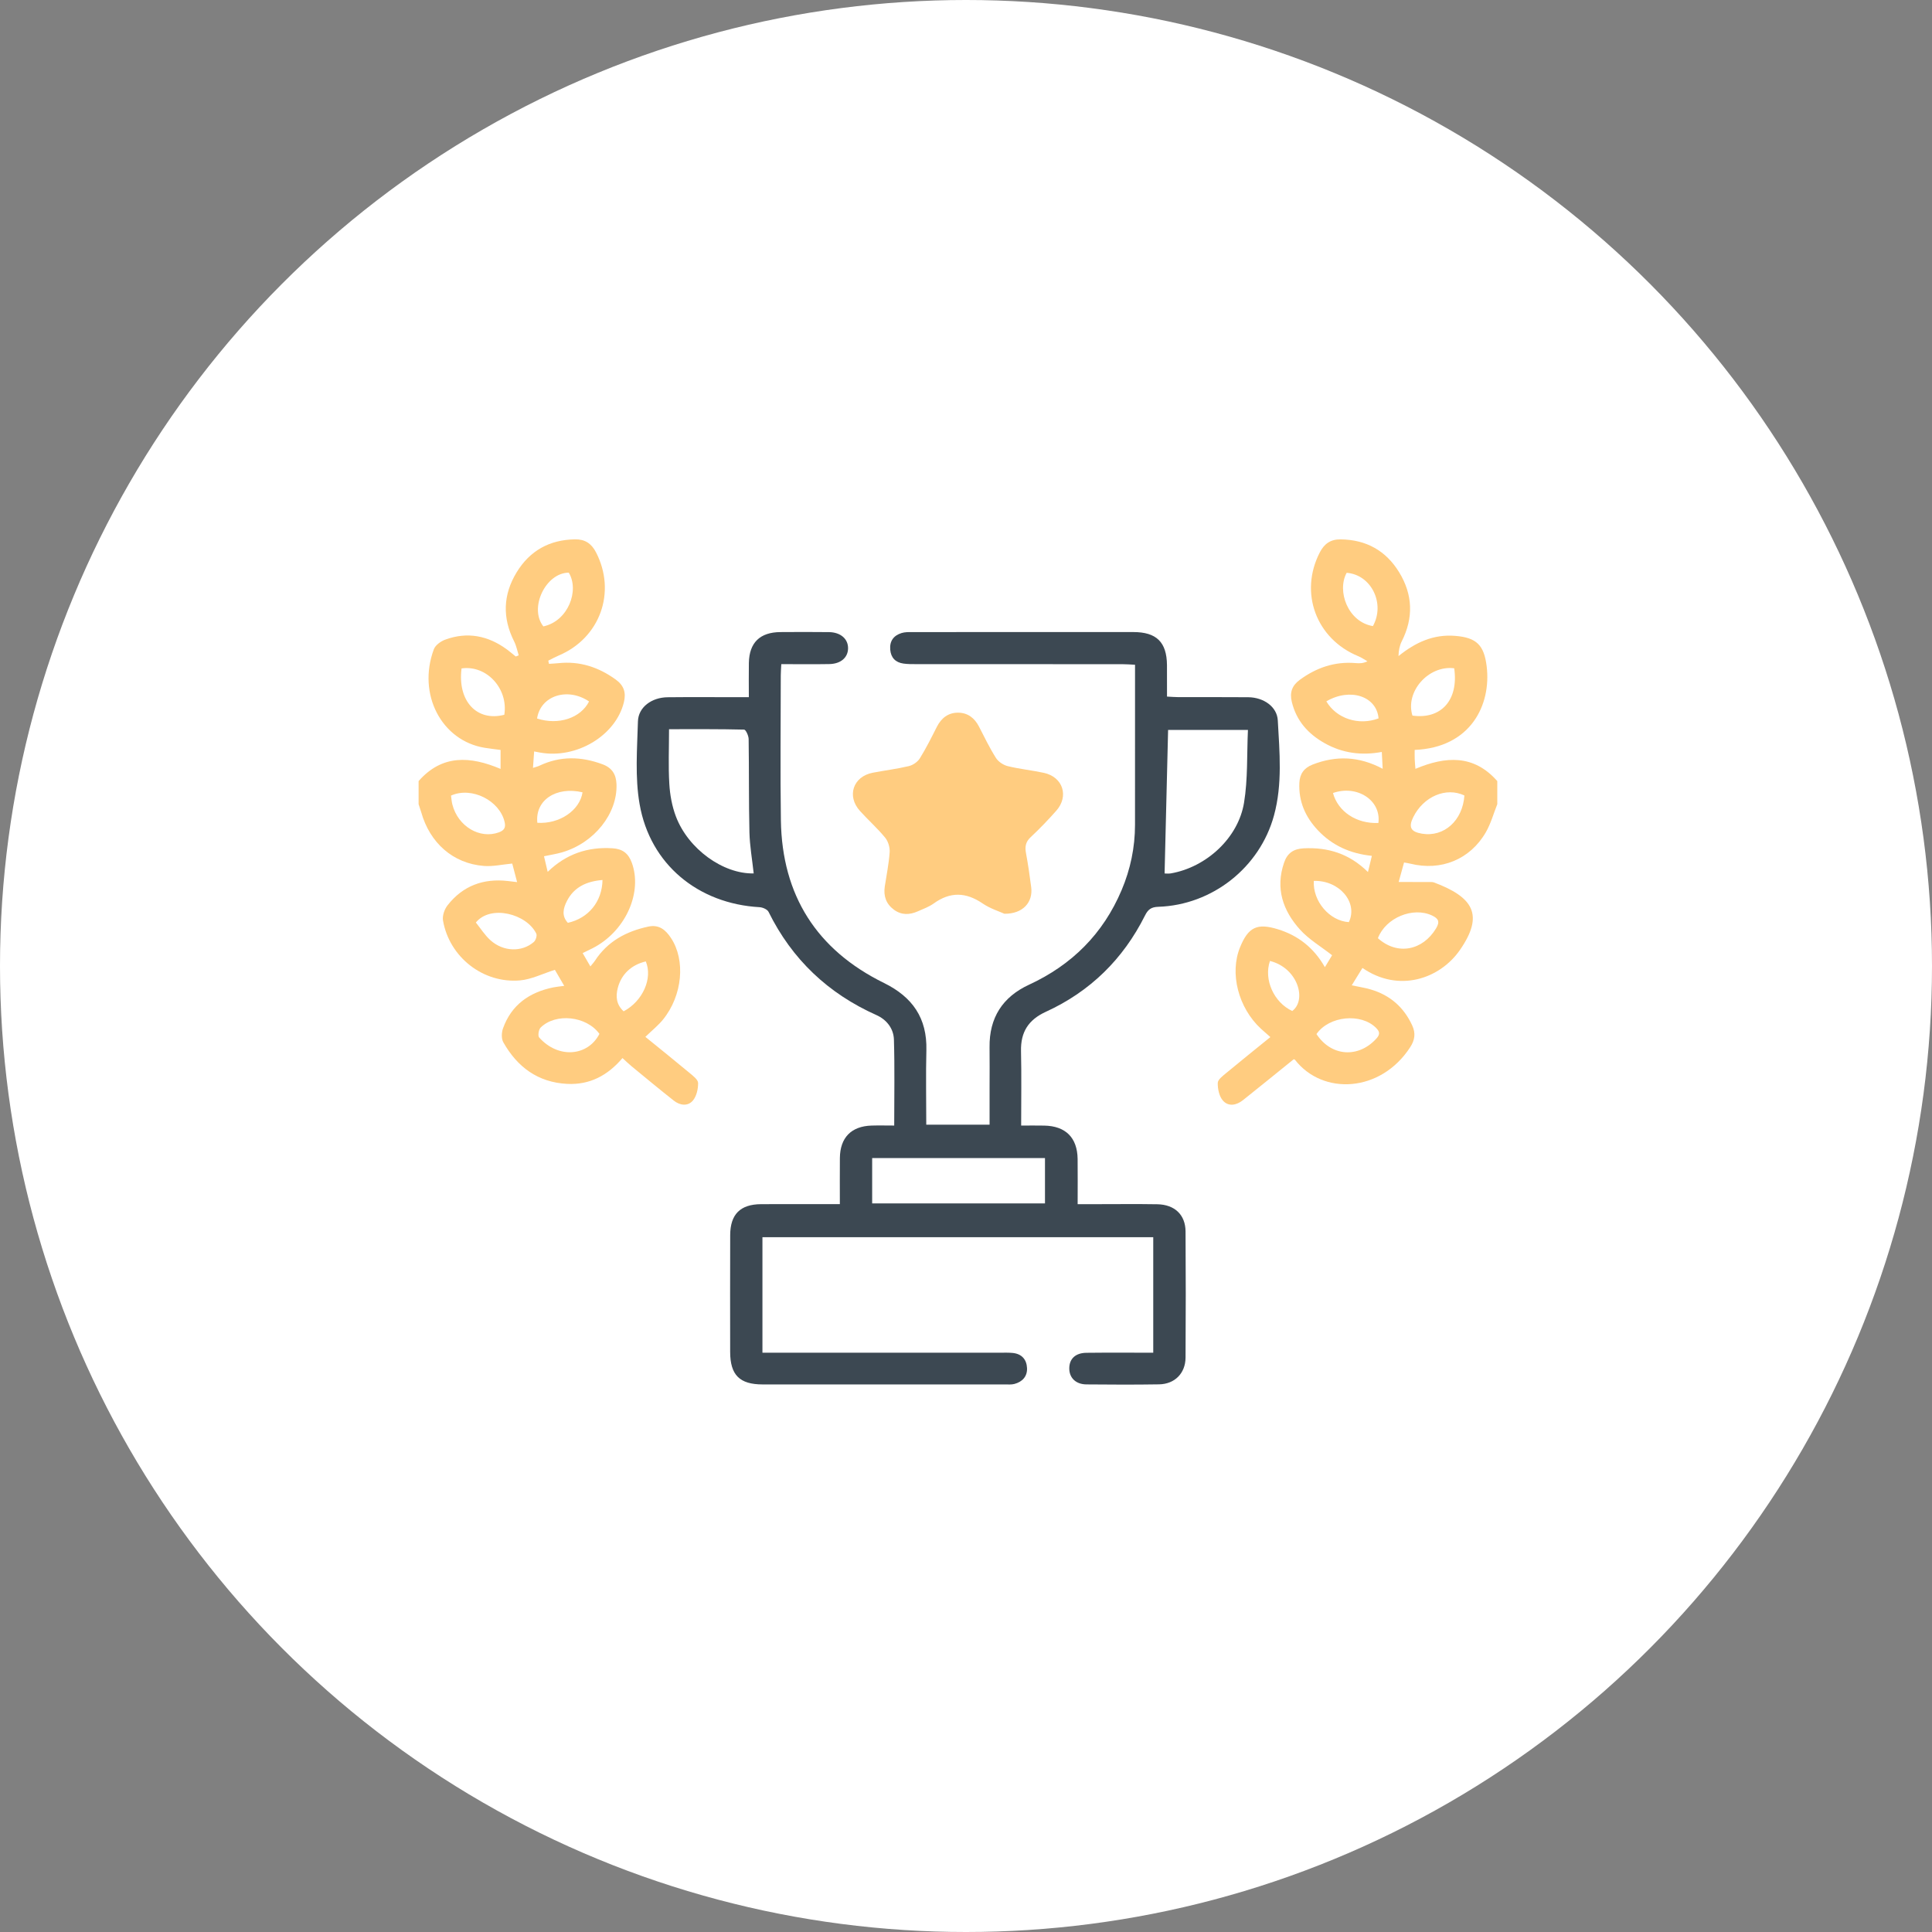
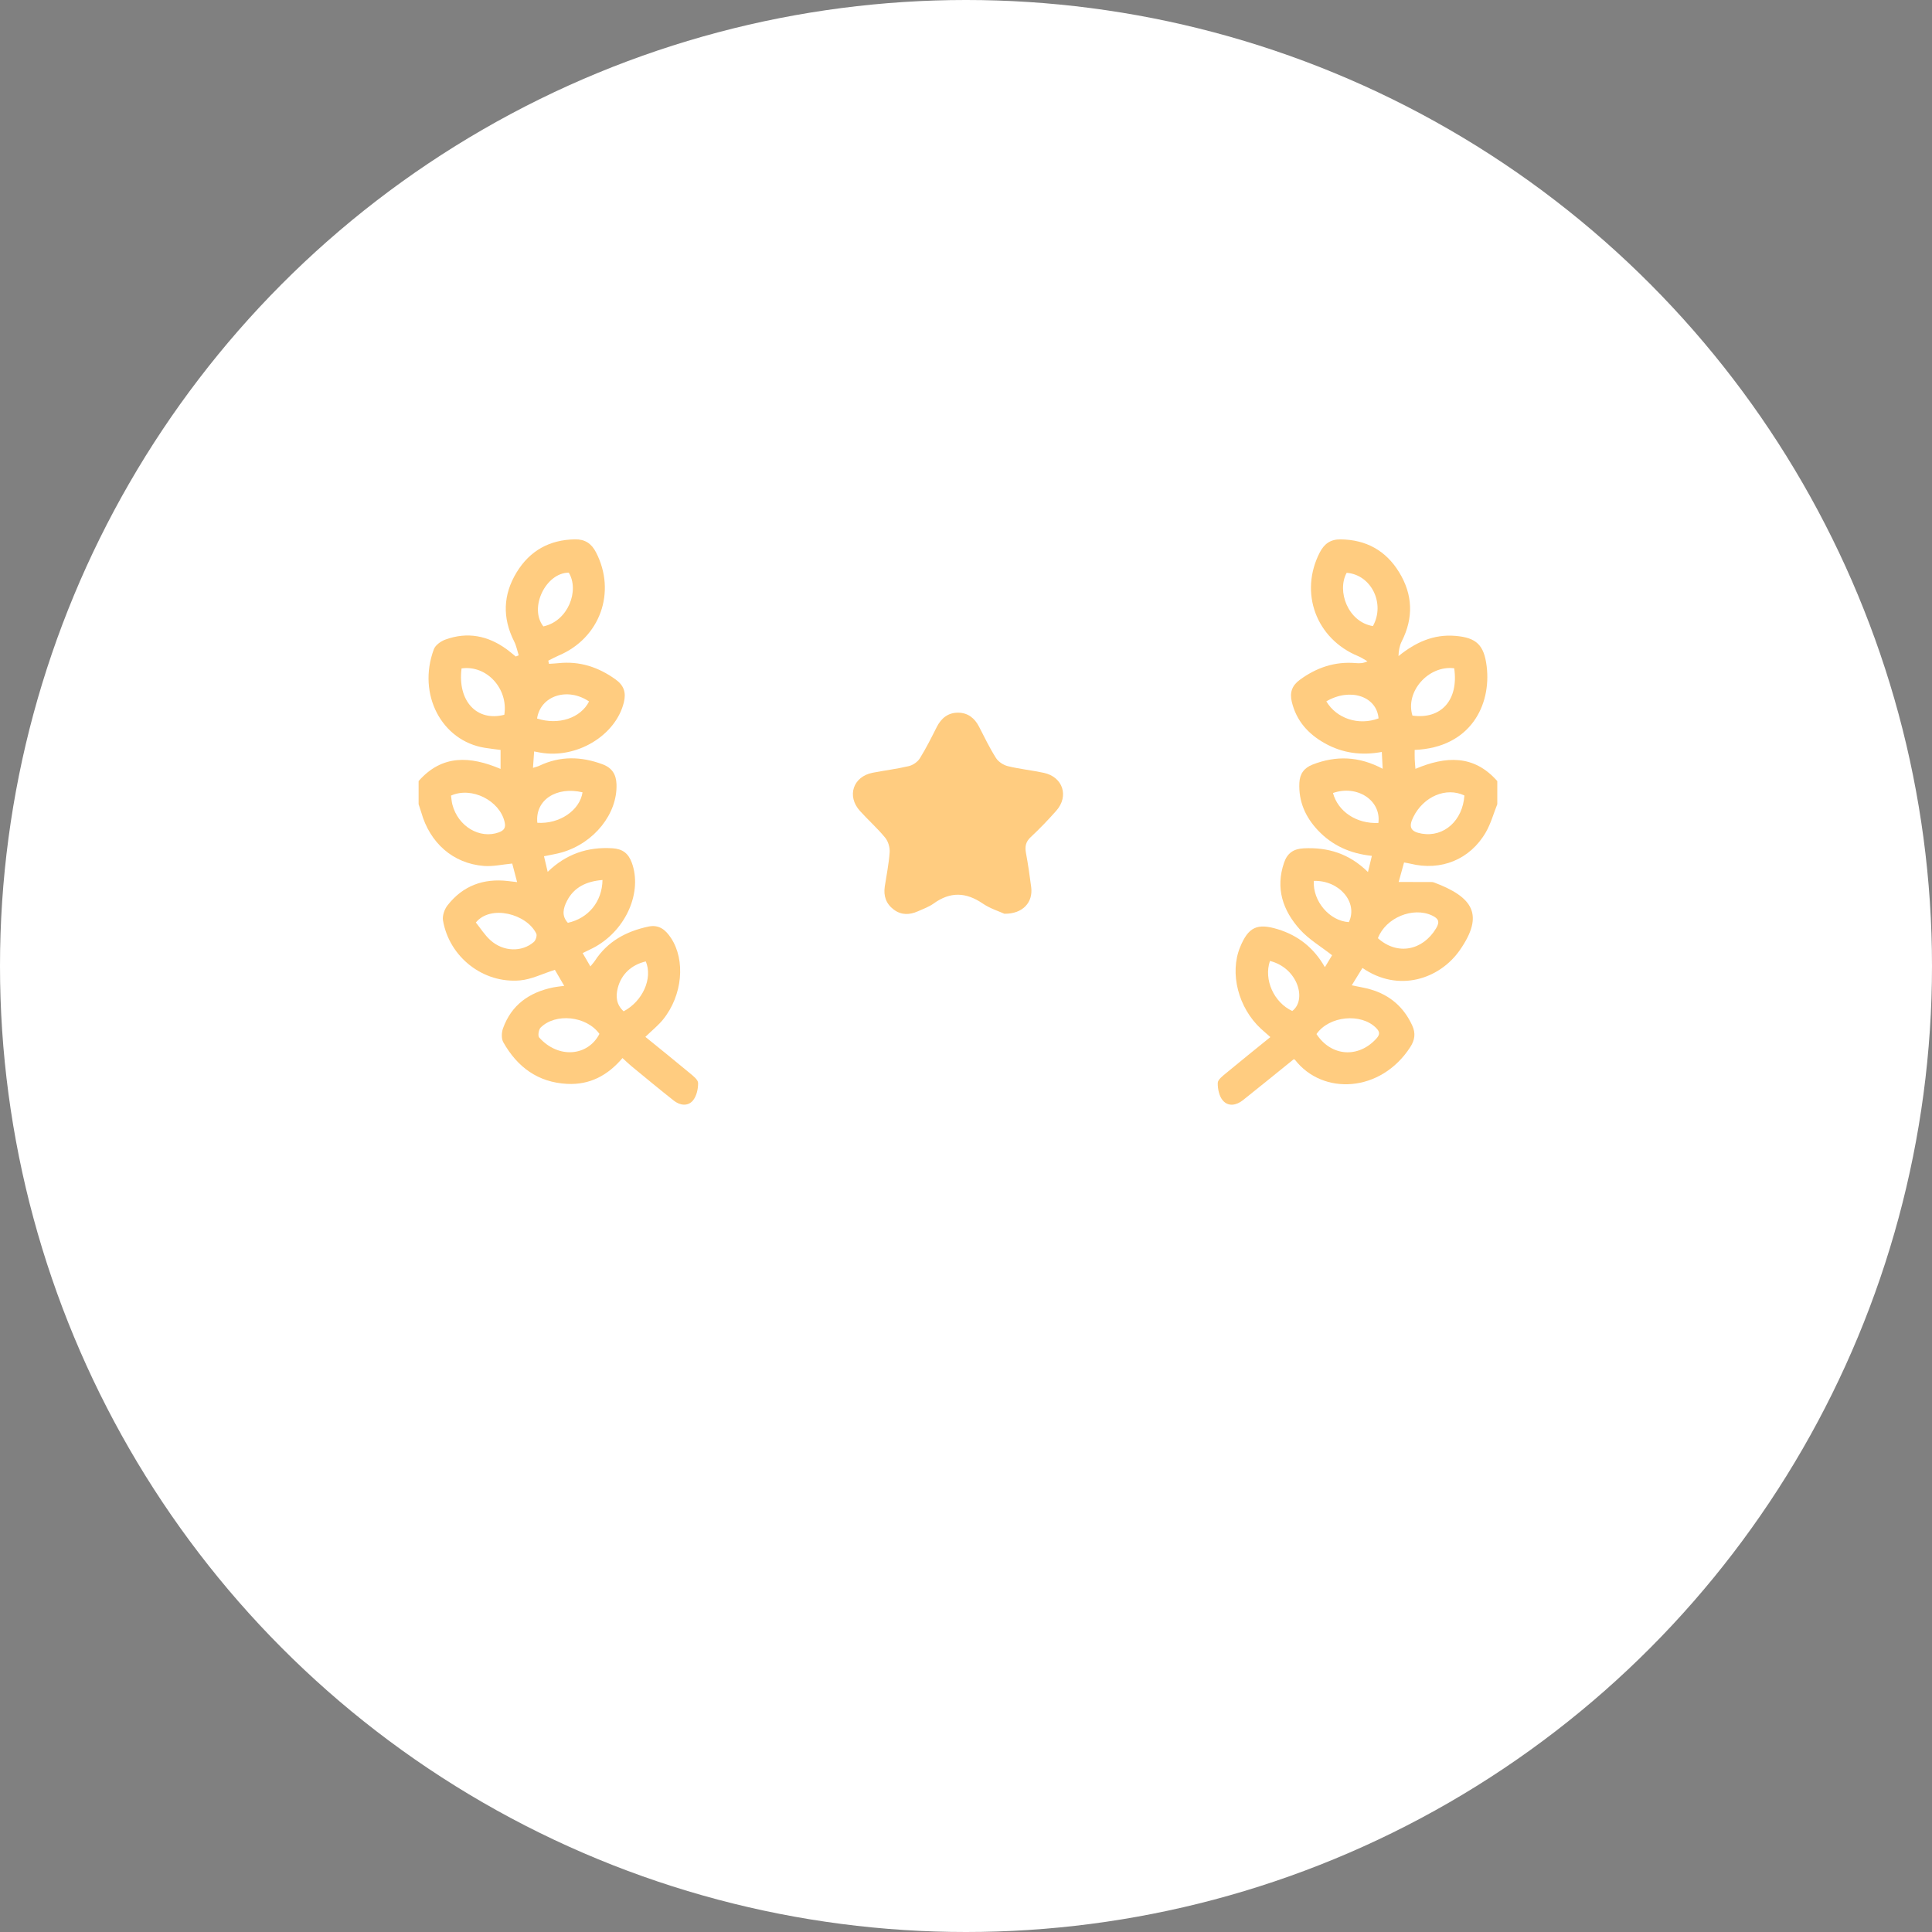
<svg xmlns="http://www.w3.org/2000/svg" width="240" height="240" viewBox="0 0 240 240" fill="none">
  <rect x="0" y="0" width="240" height="240" fill="#808080" stroke="none" />
  <circle cx="120" cy="120" r="120" fill="white" />
  <g clip-path="url(#clip0_213:7)">
    <path d="M185.999 99.9C185.535 101.062 185.2 102.301 184.582 103.376C182.621 106.778 178.999 108.237 175.195 107.288C174.989 107.236 174.78 107.208 174.417 107.141C174.197 107.94 173.988 108.698 173.747 109.563C175.167 109.563 176.455 109.563 177.746 109.567C177.875 109.567 178.015 109.574 178.133 109.619C182.963 111.437 184.418 113.604 181.351 118.019C178.845 121.623 173.737 123.347 169.249 120.242C168.827 120.925 168.408 121.606 167.919 122.402C168.785 122.587 169.549 122.698 170.278 122.915C172.669 123.619 174.382 125.11 175.429 127.381C175.879 128.358 175.757 129.196 175.185 130.079C171.531 135.729 164.339 136.105 160.874 131.66C160.829 131.604 160.727 131.59 160.71 131.583C158.588 133.296 156.505 134.999 154.394 136.674C153.595 137.309 152.597 137.498 151.913 136.716C151.449 136.186 151.26 135.268 151.274 134.528C151.281 134.106 151.902 133.649 152.325 133.296C154.097 131.824 155.898 130.382 157.81 128.83C157.332 128.407 156.983 128.111 156.645 127.8C153.825 125.197 152.722 120.901 154.045 117.67C155.067 115.168 156.16 114.644 158.731 115.433C161.247 116.204 163.191 117.715 164.583 120.144C164.974 119.498 165.274 118.999 165.477 118.664C164.074 117.565 162.584 116.693 161.485 115.471C159.366 113.116 158.414 110.355 159.513 107.159C159.918 105.976 160.679 105.449 161.938 105.383C164.964 105.229 167.616 106.039 169.933 108.328C170.114 107.578 170.254 106.995 170.418 106.318C167.717 106.035 165.501 105.03 163.725 103.153C162.165 101.502 161.303 99.569 161.411 97.255C161.464 96.135 161.991 95.395 163.048 94.98C165.962 93.842 168.82 93.933 171.761 95.5C171.72 94.722 171.688 94.129 171.653 93.41C169.137 93.877 166.778 93.567 164.576 92.335C162.507 91.176 161.042 89.55 160.473 87.191C160.197 86.046 160.48 85.177 161.453 84.459C163.537 82.927 165.822 82.152 168.422 82.372C168.851 82.407 169.284 82.428 169.87 82.152C169.49 81.936 169.127 81.677 168.726 81.513C163.484 79.36 161.373 73.62 163.948 68.626C164.514 67.53 165.302 66.99 166.531 67.003C169.71 67.038 172.163 68.399 173.81 71.093C175.502 73.864 175.611 76.736 174.134 79.66C173.862 80.201 173.74 80.822 173.726 81.503C175.851 79.786 178.074 78.77 180.779 78.99C183.417 79.203 184.355 80.135 184.68 82.77C185.266 87.54 182.715 92.869 175.736 93.158C175.736 93.528 175.726 93.909 175.74 94.285C175.754 94.662 175.792 95.039 175.83 95.51C179.596 93.923 183.082 93.717 185.999 97.032C185.999 97.984 185.999 98.944 185.999 99.9ZM181.913 98.819C179.655 97.74 176.842 98.927 175.565 101.499C174.941 102.755 175.237 103.327 176.636 103.561C179.383 104.022 181.707 101.931 181.913 98.819ZM171.168 116.546C173.573 118.706 176.72 118.106 178.399 115.318C178.894 114.494 178.688 114.1 177.893 113.726C175.523 112.613 172.138 113.999 171.168 116.546ZM180.646 83.014C177.422 82.62 174.532 85.945 175.46 88.894C179.03 89.389 181.215 86.957 180.646 83.014ZM163.537 128.456C165.39 131.272 168.771 131.471 170.994 128.997C171.458 128.481 171.392 128.142 170.941 127.692C169.081 125.814 165.107 126.188 163.537 128.456ZM167.288 71.156C166.046 73.414 167.434 77.26 170.547 77.776C172.107 74.974 170.341 71.39 167.288 71.156ZM164.761 87.125C166.042 89.288 168.802 90.164 171.249 89.24C171.022 86.5 167.735 85.387 164.761 87.125ZM157.758 119.373C156.959 121.704 158.264 124.544 160.529 125.588C162.364 124.22 161.23 120.245 157.758 119.373ZM163.205 109.427C163.065 111.947 165.156 114.407 167.56 114.55C168.729 112.104 166.381 109.336 163.205 109.427ZM171.228 102.231C171.601 99.408 168.569 97.461 165.588 98.511C166.21 100.815 168.502 102.354 171.228 102.231Z" fill="#FFCC80" />
    <path d="M52 97.028C54.917 93.713 58.4 93.915 62.183 95.517C62.183 94.693 62.183 93.974 62.183 93.161C61.551 93.077 60.874 93.001 60.204 92.892C54.879 92.03 51.805 86.269 53.895 80.651C54.087 80.138 54.76 79.656 55.319 79.454C58.065 78.452 60.623 78.958 62.961 80.668C63.341 80.947 63.701 81.258 64.07 81.555C64.193 81.506 64.315 81.457 64.437 81.408C64.252 80.829 64.14 80.215 63.868 79.677C62.392 76.756 62.486 73.881 64.172 71.106C65.812 68.409 68.261 67.045 71.441 66.999C72.662 66.982 73.464 67.505 74.033 68.601C76.598 73.546 74.55 79.258 69.403 81.432C68.959 81.621 68.537 81.855 68.108 82.071C68.139 82.204 68.171 82.336 68.199 82.465C68.586 82.437 68.977 82.423 69.364 82.382C72.009 82.102 74.34 82.867 76.476 84.406C77.502 85.142 77.795 86.032 77.502 87.236C76.493 91.378 71.615 94.316 67.064 93.482C66.894 93.451 66.726 93.416 66.353 93.346C66.307 94.002 66.262 94.62 66.21 95.388C66.558 95.272 66.789 95.224 66.995 95.126C69.588 93.89 72.201 93.957 74.853 94.944C76.036 95.384 76.539 96.201 76.584 97.422C76.713 101.065 73.834 104.705 69.832 105.877C69.134 106.083 68.408 106.188 67.578 106.366C67.728 107.001 67.86 107.573 68.035 108.306C70.334 106.08 72.997 105.183 76.075 105.375C77.338 105.452 78.06 106.006 78.486 107.172C79.798 110.77 77.837 115.39 74.012 117.578C73.524 117.857 73.004 118.084 72.379 118.395C72.686 118.922 72.983 119.431 73.339 120.052C73.562 119.773 73.758 119.571 73.908 119.34C75.481 116.933 77.799 115.69 80.541 115.104C81.871 114.821 82.687 115.509 83.354 116.524C85.179 119.288 84.785 123.647 82.373 126.641C81.78 127.377 81.019 127.981 80.171 128.804C82.066 130.347 83.888 131.805 85.678 133.299C86.097 133.651 86.714 134.116 86.721 134.534C86.732 135.271 86.529 136.178 86.069 136.719C85.441 137.459 84.46 137.326 83.699 136.722C81.923 135.32 80.182 133.875 78.434 132.437C78.071 132.137 77.732 131.805 77.327 131.436C75.495 133.596 73.269 134.786 70.449 134.643C66.81 134.454 64.259 132.545 62.525 129.478C62.27 129.031 62.301 128.27 62.483 127.754C63.53 124.823 65.759 123.263 68.736 122.656C69.113 122.579 69.497 122.547 70.09 122.467C69.622 121.665 69.225 120.984 68.928 120.475C67.396 120.96 66.032 121.658 64.618 121.787C60.019 122.202 55.811 118.887 55.032 114.347C54.931 113.757 55.214 112.944 55.601 112.455C57.5 110.03 60.054 109.091 63.1 109.444C63.435 109.482 63.77 109.524 64.238 109.58C64.015 108.728 63.819 107.996 63.631 107.273C62.403 107.388 61.233 107.661 60.096 107.57C56.282 107.266 53.396 104.719 52.321 100.884C52.223 100.552 52.105 100.228 52 99.9C52 98.943 52 97.984 52 97.028ZM56.027 98.832C56.079 99.184 56.1 99.572 56.194 99.938C56.896 102.667 59.6 104.258 61.966 103.4C62.643 103.152 62.842 102.793 62.689 102.129C62.085 99.449 58.595 97.677 56.027 98.832ZM59.112 114.598C59.691 115.313 60.218 116.168 60.937 116.81C62.532 118.238 64.831 118.301 66.314 117.016C66.552 116.81 66.74 116.228 66.618 115.976C65.438 113.534 60.958 112.337 59.112 114.598ZM57.336 83.034C56.816 87.093 59.241 89.675 62.647 88.792C63.163 85.561 60.459 82.584 57.336 83.034ZM74.463 128.431C72.857 126.208 69.015 125.8 67.155 127.653C66.911 127.897 66.792 128.679 66.981 128.885C69.392 131.572 73.053 131.191 74.463 128.431ZM67.497 77.814C70.596 77.151 71.995 73.333 70.655 71.138C67.811 71.141 65.679 75.504 67.497 77.814ZM80.224 119.431C78.444 119.846 77.198 121.012 76.752 122.694C76.455 123.807 76.574 124.816 77.471 125.629C79.857 124.362 81.1 121.525 80.224 119.431ZM66.716 89.256C69.385 90.122 72.138 89.197 73.175 87.138C70.516 85.341 67.152 86.398 66.716 89.256ZM74.846 109.315C72.871 109.479 71.318 110.187 70.428 111.921C69.971 112.808 69.731 113.778 70.544 114.636C73.098 114.068 74.797 112.009 74.846 109.315ZM66.751 102.21C69.507 102.391 72.027 100.664 72.365 98.424C69.096 97.656 66.447 99.397 66.751 102.21Z" fill="#FFCC80" />
-     <path d="M94.713 168.036C95.316 168.036 95.829 168.036 96.346 168.036C105.68 168.036 115.015 168.036 124.35 168.036C124.828 168.036 125.313 168.022 125.787 168.067C126.921 168.172 127.532 168.877 127.581 169.948C127.626 170.985 127.002 171.658 126.011 171.92C125.641 172.018 125.232 171.979 124.838 171.979C114.806 171.983 104.773 171.983 94.74 171.979C91.879 171.979 90.707 170.81 90.703 167.942C90.696 163.108 90.692 158.275 90.707 153.442C90.713 150.846 91.959 149.6 94.549 149.586C97.295 149.569 100.045 149.583 102.791 149.583C103.259 149.583 103.726 149.583 104.33 149.583C104.33 147.58 104.316 145.72 104.333 143.856C104.358 141.319 105.747 139.899 108.27 139.822C109.173 139.794 110.081 139.819 111.082 139.819C111.082 136.168 111.152 132.654 111.047 129.147C111.005 127.776 110.154 126.67 108.873 126.097C102.868 123.414 98.387 119.177 95.473 113.276C95.32 112.966 94.744 112.714 94.35 112.694C86.732 112.264 80.754 107.379 79.453 99.886C78.87 96.55 79.149 93.04 79.247 89.613C79.299 87.837 80.967 86.636 82.932 86.615C85.765 86.584 88.602 86.608 91.436 86.605C91.907 86.605 92.378 86.605 93.024 86.605C93.024 85.115 93.003 83.736 93.027 82.355C93.072 79.832 94.398 78.537 96.953 78.519C98.959 78.505 100.966 78.499 102.972 78.523C104.431 78.54 105.377 79.378 105.349 80.564C105.324 81.698 104.435 82.47 103.011 82.494C101.057 82.529 99.102 82.501 97.054 82.501C97.03 83.052 96.991 83.471 96.991 83.894C96.988 89.903 96.915 95.912 97.005 101.917C97.148 111.221 101.454 118.001 109.812 122.109C113.361 123.853 115.179 126.481 115.078 130.466C115.001 133.509 115.064 136.556 115.064 139.71C117.671 139.71 120.214 139.71 122.929 139.71C122.929 138.154 122.929 136.601 122.929 135.052C122.929 133.398 122.947 131.743 122.926 130.089C122.88 126.439 124.538 123.846 127.829 122.325C133.164 119.861 137.041 115.988 139.33 110.575C140.426 107.986 140.995 105.271 140.995 102.455C141.002 95.884 140.998 89.313 140.998 82.578C140.44 82.55 139.941 82.508 139.442 82.508C130.893 82.505 122.343 82.505 113.794 82.501C113.27 82.501 112.743 82.505 112.227 82.431C111.236 82.292 110.67 81.695 110.587 80.697C110.496 79.636 111.012 78.938 112.007 78.635C112.412 78.512 112.865 78.519 113.298 78.519C122.458 78.512 131.618 78.512 140.779 78.516C143.668 78.516 144.938 79.769 144.966 82.62C144.977 83.876 144.97 85.132 144.97 86.532C145.517 86.559 145.975 86.601 146.432 86.601C149.311 86.608 152.189 86.584 155.068 86.612C156.977 86.633 158.638 87.788 158.732 89.487C158.952 93.431 159.322 97.409 158.261 101.296C156.499 107.763 150.602 112.421 143.895 112.645C143.019 112.673 142.618 112.962 142.234 113.73C139.529 119.135 135.429 123.169 129.926 125.685C127.731 126.69 126.778 128.226 126.834 130.592C126.904 133.593 126.852 136.594 126.852 139.822C127.853 139.822 128.792 139.805 129.727 139.826C132.379 139.878 133.831 141.326 133.866 143.971C133.887 145.789 133.869 147.607 133.869 149.586C134.714 149.586 135.439 149.586 136.169 149.586C138.699 149.586 141.229 149.555 143.759 149.597C145.922 149.635 147.259 150.902 147.273 152.975C147.308 158.199 147.308 163.423 147.273 168.65C147.259 170.601 145.926 171.937 143.982 171.969C140.974 172.018 137.962 172.004 134.954 171.976C133.639 171.962 132.833 171.163 132.829 170C132.826 168.807 133.583 168.067 134.951 168.05C137.69 168.018 140.43 168.039 143.26 168.039C143.26 163.206 143.26 158.492 143.26 153.69C127.078 153.69 110.929 153.69 94.713 153.69C94.713 158.443 94.713 163.129 94.713 168.036ZM93.627 108.499C93.435 106.744 93.139 105.072 93.097 103.397C93.006 99.534 93.058 95.664 92.999 91.797C92.992 91.389 92.643 90.639 92.437 90.635C89.363 90.559 86.285 90.583 83.11 90.583C83.11 92.956 83.012 95.172 83.145 97.374C83.225 98.738 83.48 100.145 83.961 101.418C85.49 105.463 89.831 108.586 93.627 108.499ZM155.023 90.674C151.492 90.674 148.299 90.674 145.106 90.674C144.959 96.683 144.812 102.591 144.669 108.502C144.771 108.502 145.12 108.551 145.451 108.495C149.844 107.731 153.826 104.105 154.541 99.702C155.02 96.774 154.883 93.745 155.023 90.674ZM129.811 143.86C122.573 143.86 115.458 143.86 108.343 143.86C108.343 145.796 108.343 147.642 108.343 149.492C115.535 149.492 122.643 149.492 129.811 149.492C129.811 147.586 129.811 145.775 129.811 143.86Z" fill="#3C4852" />
    <path d="M124.768 113.51C124.147 113.224 123.002 112.871 122.06 112.229C119.99 110.816 118.04 110.757 115.998 112.226C115.409 112.652 114.69 112.91 114.013 113.21C112.994 113.66 111.982 113.699 111.043 113.004C110.073 112.289 109.735 111.305 109.909 110.132C110.122 108.715 110.418 107.302 110.516 105.878C110.558 105.278 110.338 104.521 109.958 104.06C108.995 102.884 107.843 101.865 106.824 100.735C105.156 98.888 105.976 96.463 108.408 95.992C109.902 95.702 111.42 95.521 112.9 95.168C113.413 95.046 113.992 94.645 114.267 94.202C115.046 92.949 115.705 91.623 116.372 90.304C116.934 89.194 117.795 88.517 119.041 88.531C120.228 88.545 121.069 89.201 121.613 90.259C122.29 91.574 122.932 92.911 123.721 94.156C124.017 94.624 124.639 95.039 125.186 95.172C126.662 95.535 128.187 95.685 129.674 96.006C132.036 96.516 132.818 98.899 131.216 100.71C130.208 101.851 129.147 102.954 128.034 103.994C127.402 104.584 127.305 105.18 127.451 105.969C127.713 107.379 127.919 108.799 128.1 110.219C128.337 112.076 127.078 113.535 124.768 113.51Z" fill="#FFCC80" />
  </g>
  <defs>
    <clipPath id="clip0_213:7">
      <rect width="134" height="105" fill="white" transform="translate(52 67)" />
    </clipPath>
  </defs>
</svg>